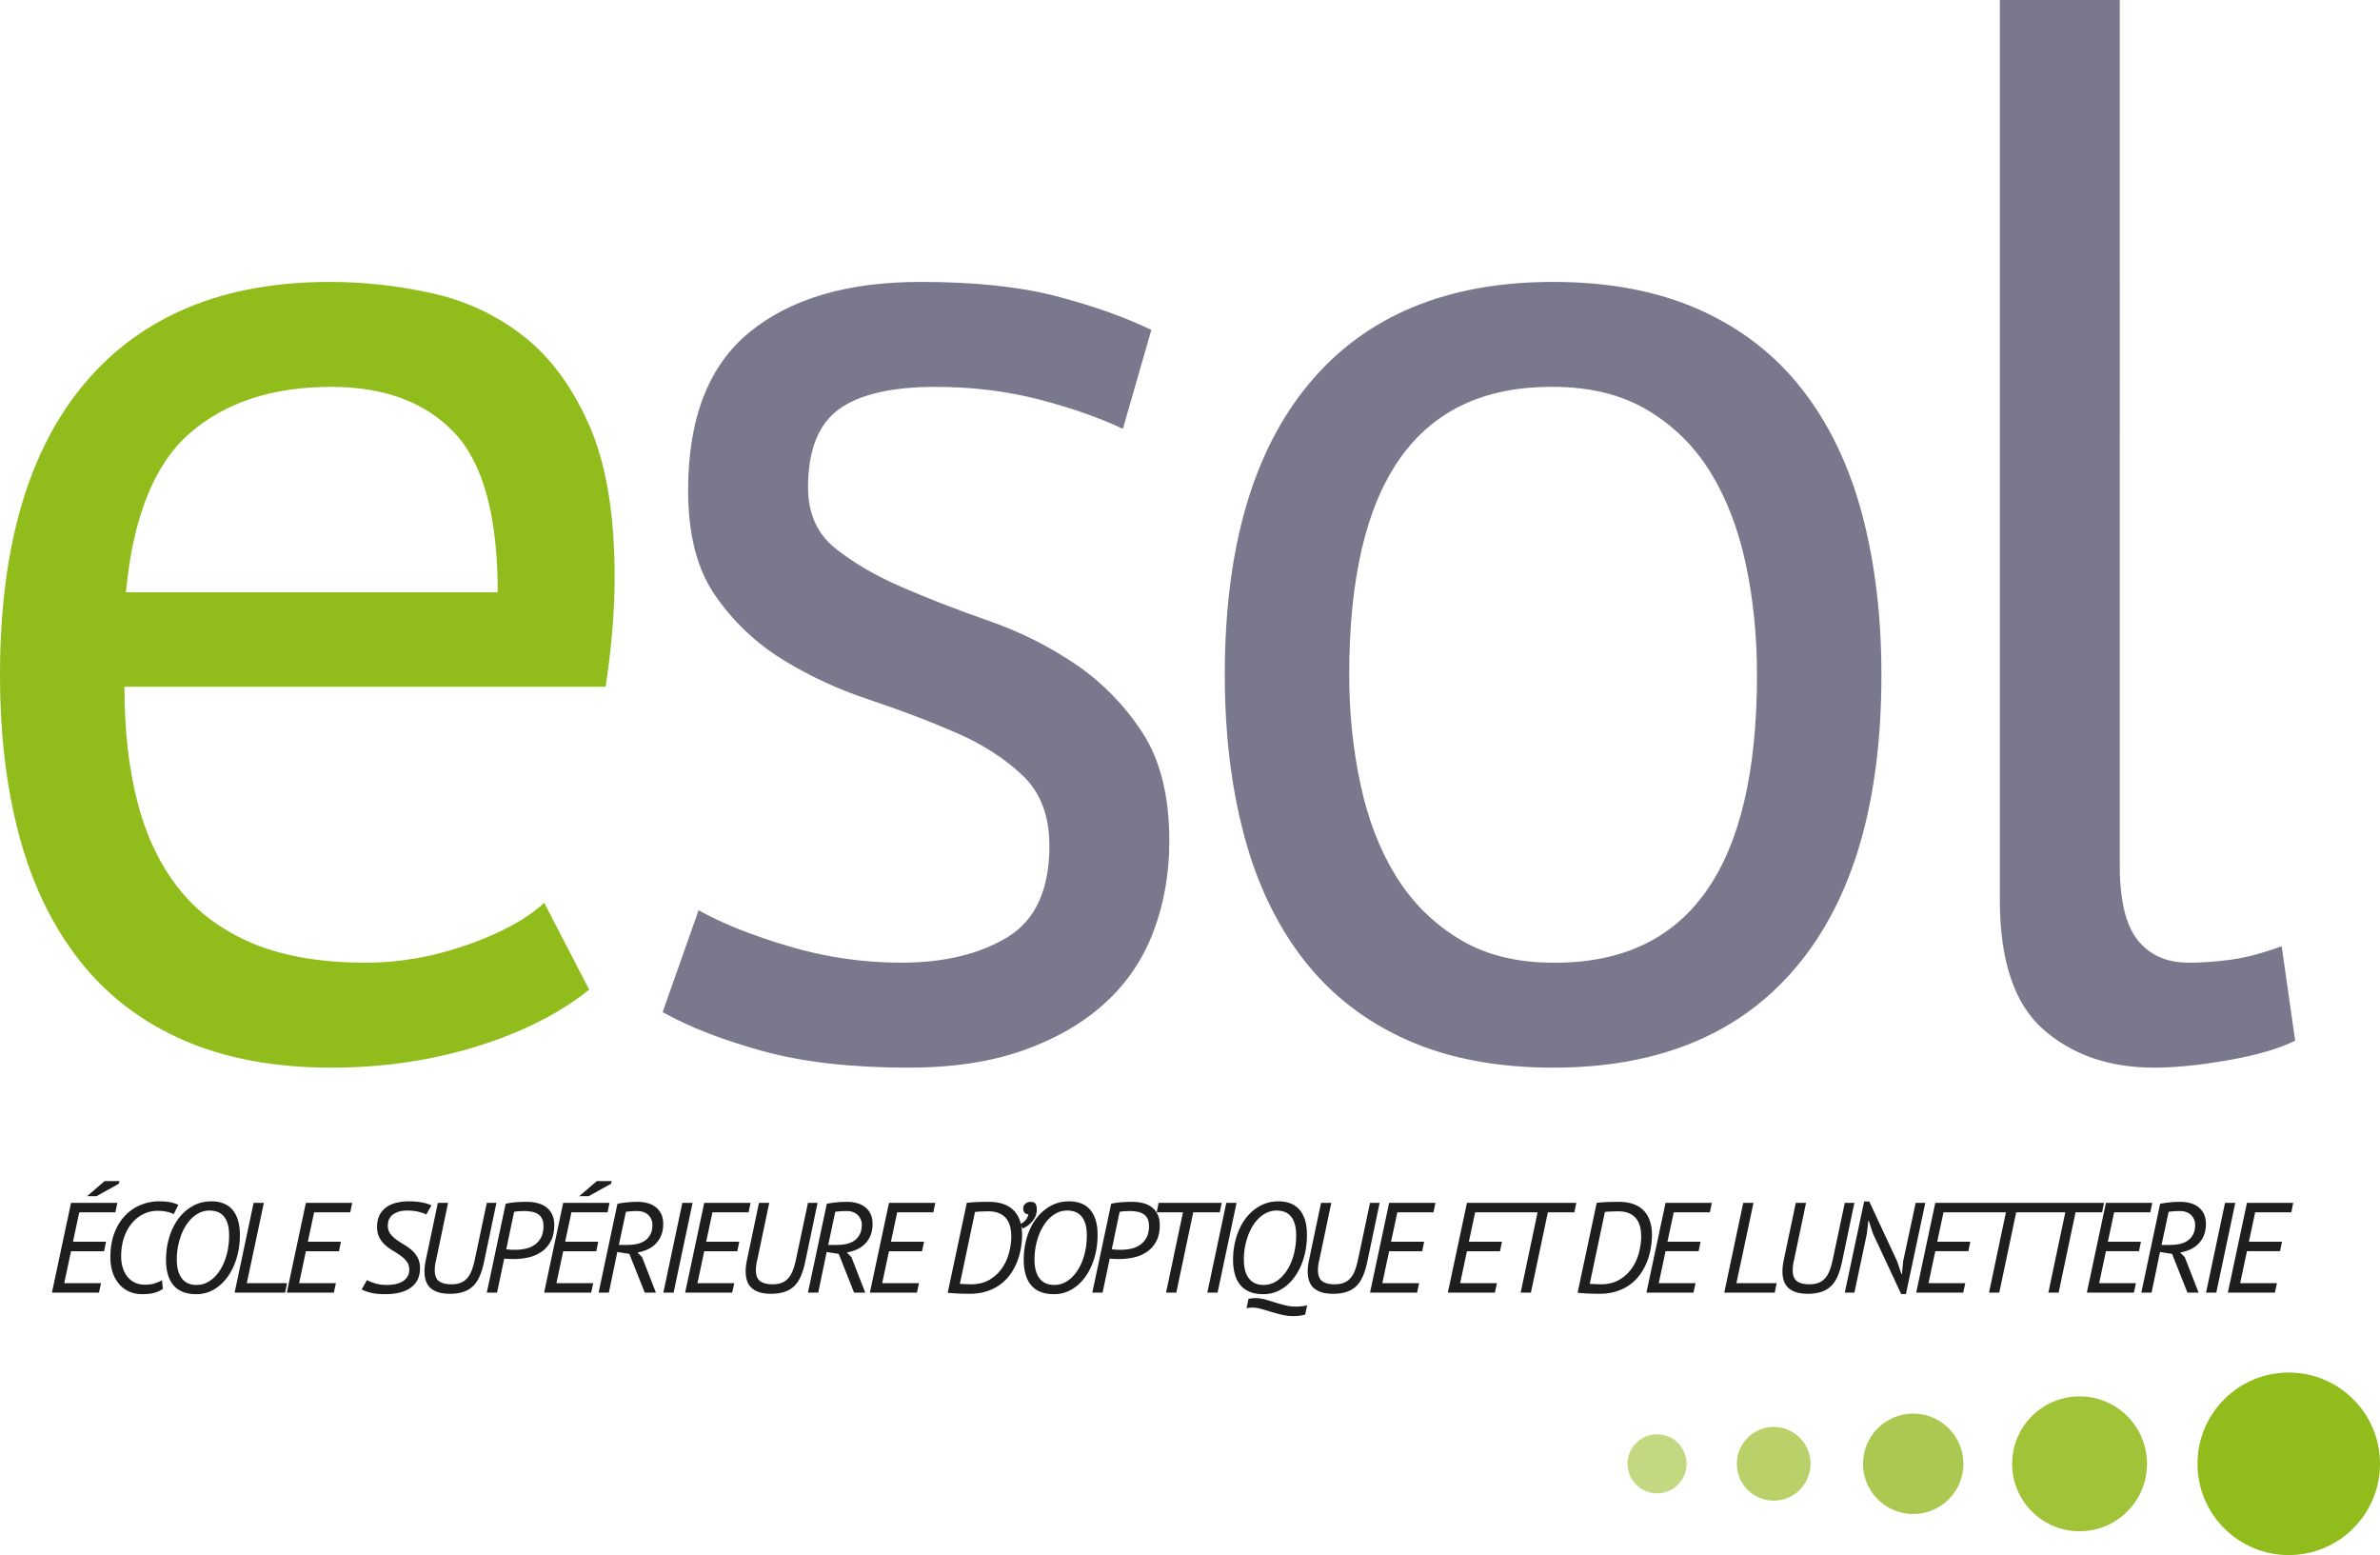
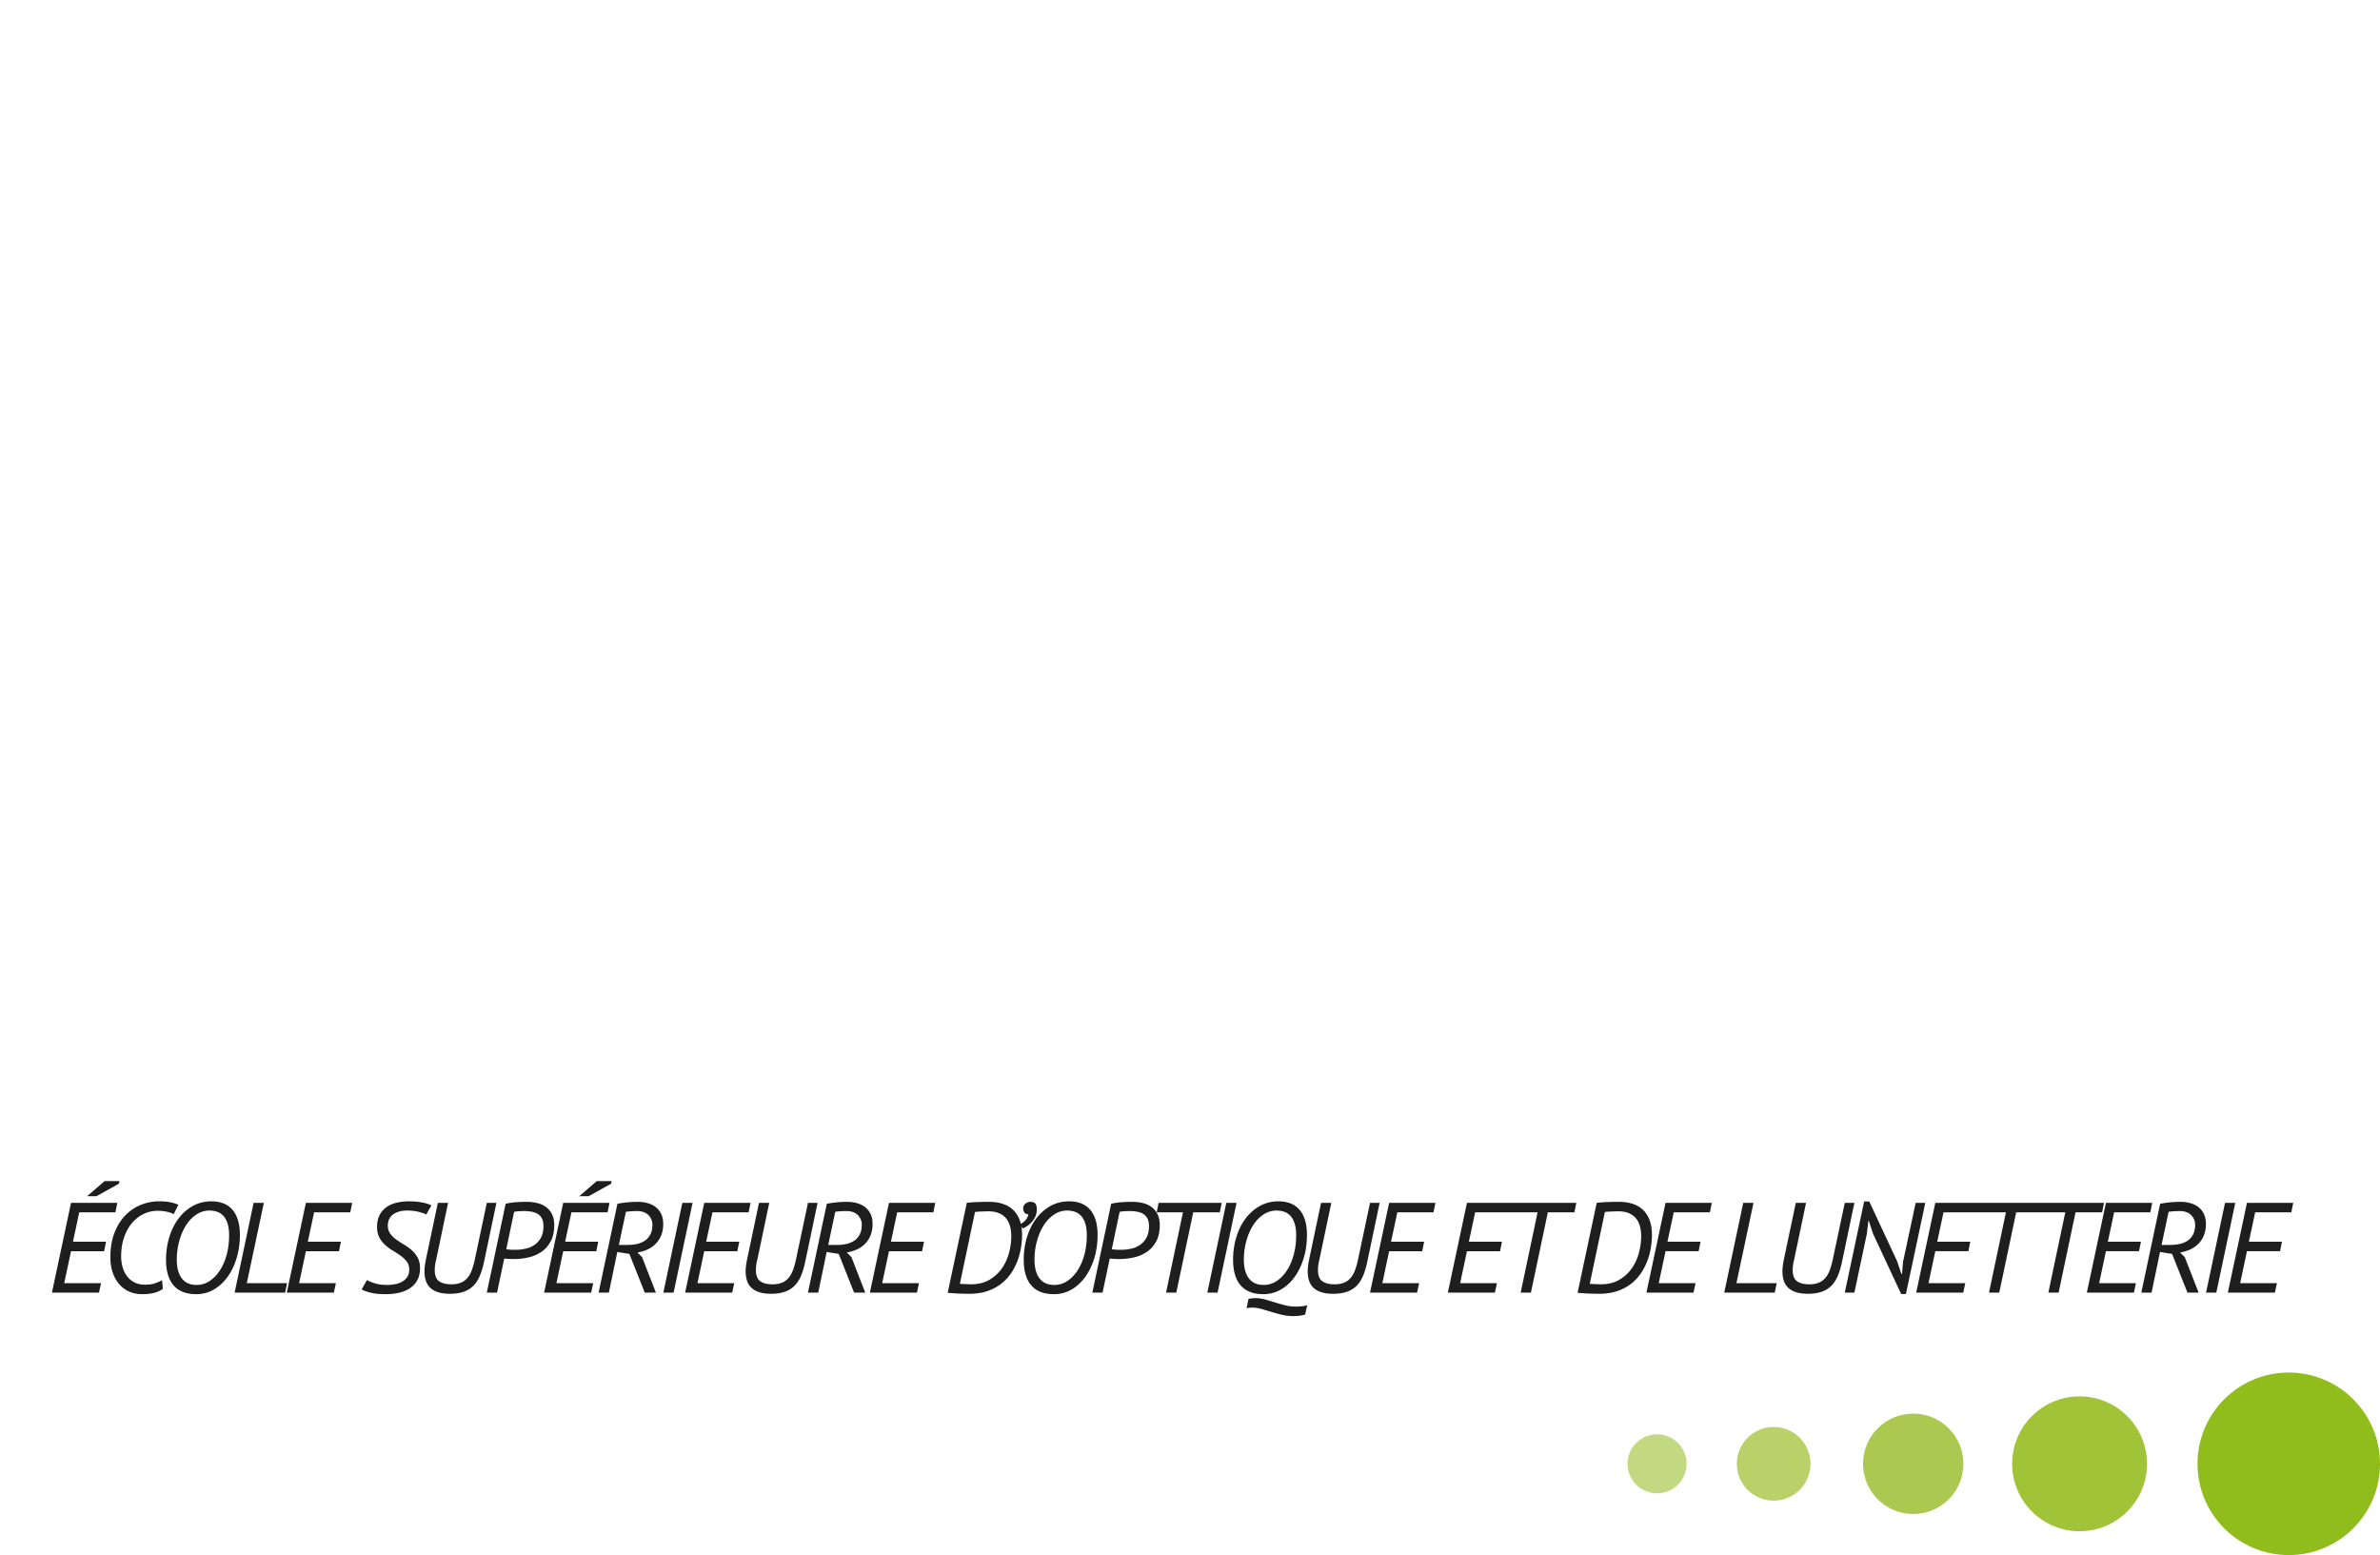
<svg xmlns="http://www.w3.org/2000/svg" viewBox="0 0 600 391.941">
-   <path d="M148.53 249.439c-7.559 6.046-17.073 10.835-28.535 14.36-11.468 3.524-23.62 5.292-36.47 5.292-14.363 0-26.834-2.335-37.416-6.993s-19.275-11.339-26.078-20.031c-6.802-8.692-11.846-19.086-15.118-31.18C1.636 198.795 0 185.19 0 170.072c0-32.249 7.181-56.815 21.543-73.697 14.361-16.879 34.894-25.322 61.604-25.322 8.563 0 17.132.945 25.7 2.834 8.562 1.89 16.25 5.48 23.054 10.771s12.342 12.791 16.63 22.488c4.28 9.701 6.423 22.487 6.423 38.36 0 8.314-.756 17.515-2.266 27.589H31.369c0 11.09 1.134 20.916 3.401 29.479 2.268 8.569 5.793 15.813 10.583 21.73 4.783 5.924 11.02 10.458 18.707 13.607 7.683 3.153 17.068 4.723 28.157 4.723 8.563 0 17.132-1.512 25.7-4.534 8.563-3.024 14.987-6.549 19.275-10.582l11.339 21.92zM83.526 97.507c-14.87 0-26.774 3.91-35.715 11.717-8.947 7.812-14.303 21.165-16.063 40.061h93.728c0-19.145-3.655-32.561-10.96-40.25-7.31-7.683-17.639-11.528-30.99-11.528z" fill="#91bd1c" />
-   <path d="M271.17 167.426c-6.68-4.535-13.984-8.185-21.92-10.96-7.938-2.77-15.249-5.605-21.921-8.504-6.679-2.894-12.284-6.17-16.819-9.826-4.535-3.65-6.802-8.752-6.802-15.307 0-9.317 2.581-15.872 7.747-19.653 5.162-3.779 13.287-5.669 24.377-5.669 9.319 0 18.076 1.076 26.267 3.214 8.185 2.143 15.177 4.6 20.976 7.369l7.18-24.944c-6.802-3.272-14.804-6.106-23.999-8.503-9.2-2.392-20.598-3.59-34.203-3.59-18.395 0-32.756 4.222-43.084 12.66-10.336 8.445-15.496 21.732-15.496 39.872 0 11.09 2.267 19.907 6.802 26.456 4.535 6.555 10.14 11.906 16.819 16.063 6.672 4.157 13.983 7.558 21.92 10.204 7.937 2.645 15.242 5.421 21.92 8.315 6.674 2.899 12.284 6.489 16.819 10.77 4.535 4.287 6.803 10.204 6.803 17.762 0 11.091-3.531 18.774-10.582 23.055-7.058 4.286-16.005 6.424-26.834 6.424-9.578 0-19.028-1.381-28.345-4.156-9.325-2.771-16.884-5.793-22.677-9.07l-9.07 25.699c6.803 3.78 15.24 7.057 25.322 9.826 10.075 2.768 22.299 4.158 36.66 4.158 11.084 0 20.721-1.454 28.912-4.347 8.185-2.894 15.052-6.863 20.598-11.906 5.538-5.036 9.637-11.082 12.282-18.14 2.646-7.052 3.968-14.61 3.968-22.677 0-11.337-2.267-20.466-6.802-27.398-4.535-6.927-10.145-12.66-16.819-17.197zm183.107-69.352c-6.805-8.692-15.44-15.364-25.89-20.03-10.458-4.66-22.742-6.991-36.849-6.991-26.71 0-47.183 8.503-61.415 25.51-14.238 17.007-21.354 41.515-21.354 73.509 0 14.869 1.637 28.41 4.915 40.626 3.271 12.225 8.314 22.677 15.116 31.369s15.43 15.372 25.89 20.03c10.452 4.66 22.735 6.994 36.848 6.994 26.705 0 47.178-8.506 61.415-25.512 14.233-17.006 21.354-41.505 21.354-73.507 0-14.863-1.643-28.404-4.914-40.629-3.278-12.218-8.314-22.675-15.116-31.369zm-62.739 144.56c-9.326 0-17.262-2.012-23.811-6.046-6.555-4.028-11.845-9.32-15.872-15.875-4.034-6.549-6.991-14.232-8.881-23.052-1.89-8.816-2.836-18.011-2.836-27.589 0-48.624 17.132-72.812 51.4-72.565 9.318 0 17.254 1.956 23.808 5.859 6.55 3.91 11.842 9.135 15.876 15.684 4.027 6.555 6.99 14.238 8.88 23.054 1.891 8.823 2.836 18.142 2.836 27.968 0 48.629-17.137 72.818-51.4 72.562zm183.676-4.156c-4.79 1.765-9.07 2.9-12.85 3.4-3.781.509-7.311.756-10.583.756-5.546 0-9.826-1.89-12.85-5.668-3.022-3.78-4.534-10.076-4.534-18.896V0h-30.235v226.762c0 15.372 3.65 26.265 10.96 32.692 7.305 6.424 16.628 9.637 27.967 9.637 5.29 0 11.527-.634 18.707-1.89 7.18-1.265 12.784-2.893 16.818-4.914l-3.4-23.809z" fill="#7a788d" />
  <path d="M19.975 305.559h9.116l.484-2.39H17.906l-4.815 22.624h11.863l.516-2.39h-9.276l1.712-8.05h8.342l.483-2.39h-8.339l1.583-7.404zm9.988-7.207l.162-.68h-3.75l-4.428 3.815h2.36l5.656-3.135zm9.082 25.097c-.669.227-1.51.34-2.521.34-.948 0-1.795-.177-2.538-.532a5.287 5.287 0 0 1-1.874-1.489c-.507-.634-.895-1.39-1.164-2.262-.27-.873-.405-1.827-.405-2.86 0-1.767.249-3.36.745-4.783.494-1.422 1.163-2.629 2.003-3.62.84-.992 1.815-1.751 2.926-2.28a8.01 8.01 0 0 1 3.474-.791c.906 0 1.708.081 2.407.241.701.163 1.267.364 1.697.6l1.165-2.36c-.497-.238-1.131-.441-1.908-.616-.775-.171-1.778-.256-3.005-.256-1.488 0-2.958.28-4.412.84-1.455.56-2.764 1.423-3.927 2.586-1.165 1.163-2.101 2.632-2.812 4.412-.711 1.776-1.067 3.882-1.067 6.319 0 1.335.183 2.565.55 3.684.366 1.12.894 2.094 1.583 2.926a7.185 7.185 0 0 0 2.521 1.937c.992.465 2.123.695 3.394.695 1.077 0 2.025-.096 2.844-.291a7.003 7.003 0 0 0 2.328-1.033l-.195-2.198a10.73 10.73 0 0 1-1.809.79zm21.428-12.135c0-1.553-.177-2.868-.534-3.944-.354-1.079-.85-1.957-1.486-2.634a5.675 5.675 0 0 0-2.278-1.487c-.884-.314-1.842-.468-2.878-.468-1.724 0-3.291.393-4.702 1.178-1.412.788-2.619 1.855-3.62 3.202s-1.773 2.914-2.31 4.702c-.54 1.789-.81 3.673-.81 5.656 0 2.821.636 4.973 1.908 6.448 1.271 1.477 3.177 2.213 5.72 2.213 1.617 0 3.098-.393 4.446-1.178 1.346-.788 2.503-1.858 3.473-3.217.97-1.358 1.725-2.937 2.263-4.734.54-1.8.808-3.713.808-5.737zm-3.312 4.847c-.4 1.51-.966 2.833-1.697 3.976-.733 1.142-1.6 2.047-2.603 2.716a5.861 5.861 0 0 1-3.312 1c-1.639 0-2.878-.555-3.718-1.663-.84-1.111-1.26-2.679-1.26-4.703 0-1.616.204-3.172.614-4.67.409-1.498.975-2.818 1.697-3.96.721-1.144 1.59-2.054 2.602-2.731a5.896 5.896 0 0 1 3.361-1.018c.604 0 1.201.09 1.795.273.591.183 1.12.506 1.583.971.462.463.835 1.103 1.115 1.923.28.82.42 1.852.42 3.103 0 1.68-.199 3.274-.597 4.783zm5.058 7.241l4.298-20.234h-2.585l-4.784 22.625h12.735l.486-2.39h-10.15zm10.083 2.39h11.863l.516-2.39h-9.276l1.712-8.05h8.342l.483-2.39h-8.339l1.583-7.403h9.116l.484-2.39H77.117l-4.815 22.624zm31.48-10.713a12.617 12.617 0 0 0-1.955-1.407c-.7-.41-1.352-.835-1.956-1.277a6.78 6.78 0 0 1-1.502-1.486c-.4-.55-.597-1.224-.597-2.02 0-1.228.446-2.167 1.34-2.813s2.054-.968 3.476-.968c1.12 0 2.105.107 2.957.323.85.215 1.492.442 1.922.677l1.293-2.294c-.56-.3-1.336-.55-2.326-.742-.992-.195-2.113-.29-3.362-.29-1.1 0-2.14.116-3.12.354-.98.236-1.831.614-2.552 1.131a5.51 5.51 0 0 0-1.713 2.004c-.42.82-.631 1.8-.631 2.94 0 1.079.199 1.983.599 2.716.398.733.898 1.37 1.502 1.908a12.156 12.156 0 0 0 1.955 1.422c.7.41 1.353.835 1.956 1.277.604.442 1.104.93 1.504 1.468.398.541.597 1.198.597 1.972 0 .756-.167 1.381-.501 1.875-.335.498-.771.896-1.31 1.196a5.731 5.731 0 0 1-1.81.63c-.667.12-1.336.178-2.003.178-1.163 0-2.17-.134-3.021-.404-.853-.268-1.526-.544-2.022-.823l-1.324 2.358c.517.303 1.276.576 2.278.826 1.002.247 2.225.37 3.669.37 2.822 0 4.989-.565 6.496-1.696 1.508-1.131 2.263-2.742 2.263-4.833 0-1.056-.2-1.948-.598-2.681-.4-.733-.9-1.364-1.503-1.89zm18.941-11.91l-3.037 14.35c-.239 1.1-.514 2.036-.825 2.812-.313.774-.7 1.41-1.163 1.905a4.241 4.241 0 0 1-1.649 1.1c-.635.238-1.374.357-2.214.357-1.4 0-2.456-.264-3.167-.794-.711-.526-1.068-1.468-1.068-2.826 0-.777.118-1.638.357-2.586l3.005-14.319h-2.585l-3.007 14.284c-.237 1.123-.355 2.123-.355 3.007 0 .84.112 1.611.339 2.312.225.701.59 1.291 1.096 1.777.505.486 1.166.864 1.984 1.131.817.27 1.817.405 3 .405 1.247 0 2.343-.152 3.288-.454.947-.3 1.758-.762 2.436-1.387.677-.625 1.241-1.434 1.694-2.426.45-.991.827-2.175 1.128-3.556l3.167-15.093h-2.424zm16.112 9.695c.593-1.1.89-2.467.89-4.104 0-1.035-.179-1.925-.534-2.666a4.906 4.906 0 0 0-1.471-1.827c-.625-.474-1.363-.82-2.213-1.035a11.259 11.259 0 0 0-2.764-.323c-.884 0-1.777.032-2.683.096-.904.067-1.767.195-2.585.39l-4.752 22.398h2.585l1.81-8.596c.108.02.281.04.518.064.237.02.484.037.743.046.259.012.502.017.727.017h.502c1.228 0 2.446-.14 3.652-.418a9.52 9.52 0 0 0 3.249-1.408c.958-.657 1.733-1.535 2.326-2.634zm-2.424-1a5.266 5.266 0 0 1-1.583 1.84 6.181 6.181 0 0 1-2.279 1.003 12.31 12.31 0 0 1-2.682.291h-.486c-.215 0-.436-.012-.662-.032a14.08 14.08 0 0 0-.647-.05c-.205-.011-.35-.037-.436-.08l1.972-9.405a8.45 8.45 0 0 1 1.147-.146c.464-.032.942-.05 1.438-.05.647 0 1.26.056 1.842.164a4.53 4.53 0 0 1 1.536.564c.442.27.792.654 1.051 1.148.257.495.387 1.132.387 1.908 0 1.14-.2 2.088-.598 2.844zm7.644-6.305h9.115l.485-2.39h-11.669l-4.816 22.624h11.864l.516-2.39h-9.277l1.713-8.05h8.342l.483-2.39h-8.34l1.584-7.404zm9.988-7.207l.161-.68h-3.75l-4.427 3.815h2.36l5.656-3.135zm11.199 5.834a5.9 5.9 0 0 0-2.053-.969 9.255 9.255 0 0 0-2.392-.308c-.84 0-1.681.038-2.522.114s-1.712.197-2.617.372l-4.752 22.398h2.586l2.134-10.245 3.038.482 3.88 9.763h2.81l-3.49-8.954-1.165-1.163c2.113-.367 3.723-1.178 4.834-2.44 1.109-1.26 1.663-2.839 1.663-4.735 0-1.012-.177-1.875-.532-2.585a4.792 4.792 0 0 0-1.422-1.73zm-1.294 6.965a4.22 4.22 0 0 1-1.422 1.585 5.709 5.709 0 0 1-2.004.808c-.743.151-1.502.224-2.278.224h-2.231l1.778-8.337c.345-.064.775-.114 1.293-.146.518-.032 1.034-.05 1.551-.05.668 0 1.25.102 1.745.309.496.204.894.474 1.197.808.3.335.528.701.679 1.1.15.398.225.79.225 1.177 0 1.015-.177 1.856-.533 2.522zm8.065-7.983l-4.784 22.625h2.586l4.783-22.625h-2.585zm7.595 2.39h9.115l.484-2.39h-11.669l-4.815 22.625h11.863l.516-2.39h-9.276l1.712-8.05h8.342l.483-2.39h-8.339l1.584-7.404zm24.08-2.39l-3.038 14.351c-.238 1.1-.513 2.036-.824 2.812-.313.774-.701 1.41-1.163 1.905a4.242 4.242 0 0 1-1.65 1.1c-.635.238-1.373.357-2.214.357-1.4 0-2.456-.264-3.167-.794-.71-.526-1.067-1.468-1.067-2.826 0-.777.118-1.638.356-2.586l3.006-14.319h-2.585l-3.007 14.284c-.237 1.123-.355 2.123-.355 3.007 0 .84.112 1.611.339 2.312.225.701.59 1.291 1.096 1.777.505.486 1.166.864 1.983 1.131.817.27 1.818.405 3 .405 1.247 0 2.344-.152 3.289-.454.947-.3 1.758-.762 2.435-1.387.678-.625 1.242-1.434 1.694-2.426.451-.991.828-2.175 1.129-3.556l3.167-15.093h-2.424zm16.288 5.333c0-1.012-.178-1.875-.532-2.585a4.791 4.791 0 0 0-1.422-1.73 5.9 5.9 0 0 0-2.054-.969 9.255 9.255 0 0 0-2.391-.308c-.84 0-1.681.038-2.522.114-.84.075-1.713.197-2.617.372l-4.752 22.398h2.586l2.134-10.245 3.038.482 3.879 9.763h2.81l-3.49-8.954-1.164-1.163c2.113-.367 3.723-1.178 4.833-2.44 1.11-1.26 1.664-2.839 1.664-4.735zm-3.249 2.65a4.22 4.22 0 0 1-1.422 1.585 5.71 5.71 0 0 1-2.003.808 11.39 11.39 0 0 1-2.279.224h-2.23l1.778-8.337c.345-.064.775-.114 1.293-.146s1.034-.05 1.551-.05c.668 0 1.25.102 1.745.309.496.204.894.474 1.197.808.3.335.528.701.679 1.1.15.398.225.79.225 1.177 0 1.015-.177 1.856-.534 2.522zm2.571 14.642h11.864l.516-2.39H222.4l1.713-8.05h8.342l.482-2.39H224.6l1.583-7.404h9.115l.485-2.39h-11.67l-4.815 22.624zm39.464-16.66c.41-.25.808-.573 1.197-.972a5.682 5.682 0 0 0 1.001-1.44c.28-.558.42-1.203.42-1.936 0-.605-.113-1.067-.338-1.39-.227-.323-.663-.486-1.31-.486-.194 0-.393.038-.598.114s-.392.177-.565.305c-.173.13-.319.297-.437.503-.119.204-.177.436-.177.695 0 .969.43 1.475 1.293 1.518a2.987 2.987 0 0 1-.711 1.486 4.535 4.535 0 0 1-1.186.935 8.47 8.47 0 0 0-.27-.903c-.388-1.053-.944-1.928-1.665-2.617-.722-.69-1.6-1.201-2.634-1.536-1.034-.334-2.187-.5-3.458-.5-.84 0-1.778.018-2.812.05s-1.962.101-2.78.21l-4.816 22.656c.215.043 1.077.107 2.585.195a68.8 68.8 0 0 0 1.57.046c.527.012.952.018 1.276.018 1.745 0 3.284-.233 4.62-.695 1.337-.463 2.5-1.088 3.492-1.876.99-.785 1.82-1.684 2.49-2.699a15.223 15.223 0 0 0 1.599-3.15c.398-1.087.683-2.186.856-3.297a20.27 20.27 0 0 0 .259-3.085c0-.83-.074-1.59-.206-2.295l.303.646c.259-.088.593-.253 1.002-.5zm-4.364 6.543a12.34 12.34 0 0 1-1.762 3.911c-.807 1.186-1.858 2.167-3.15 2.94-1.293.776-2.877 1.166-4.752 1.166-.108 0-.297-.006-.566-.017-.27-.012-.55-.02-.84-.032-.291-.012-.566-.02-.823-.032a3.023 3.023 0 0 1-.518-.05l3.814-18.1c.15-.02.366-.043.645-.063.281-.02.572-.038.874-.05.301-.012.614-.02.937-.032.324-.011.615-.017.872-.017 1.056 0 1.95.15 2.683.453.733.303 1.33.727 1.794 1.277.464.55.803 1.213 1.018 1.99.215.773.324 1.645.324 2.616 0 1.271-.183 2.618-.55 4.04zm22.302-4.362c0-1.553-.177-2.868-.533-3.944-.355-1.079-.85-1.957-1.486-2.634a5.675 5.675 0 0 0-2.279-1.487c-.884-.314-1.842-.468-2.877-.468-1.725 0-3.292.393-4.703 1.178-1.411.788-2.618 1.855-3.62 3.202s-1.773 2.914-2.31 4.702c-.54 1.789-.809 3.673-.809 5.656 0 2.821.635 4.973 1.908 6.448 1.27 1.477 3.177 2.213 5.72 2.213 1.617 0 3.097-.393 4.445-1.178 1.346-.788 2.504-1.858 3.473-3.217.97-1.358 1.725-2.937 2.263-4.734.54-1.8.808-3.713.808-5.737zm-3.312 4.847c-.4 1.51-.965 2.833-1.697 3.976-.733 1.142-1.6 2.047-2.602 2.716a5.861 5.861 0 0 1-3.313 1c-1.638 0-2.877-.555-3.718-1.663-.84-1.111-1.26-2.679-1.26-4.703 0-1.616.205-3.172.615-4.67.408-1.498.974-2.818 1.697-3.96.72-1.144 1.589-2.054 2.6-2.731a5.896 5.896 0 0 1 3.363-1.018c.603 0 1.2.09 1.794.273.592.183 1.12.506 1.583.971.463.463.835 1.103 1.115 1.923.28.82.42 1.852.42 3.103 0 1.68-.198 3.274-.597 4.783zm16.983-11.894c-.625-.474-1.362-.82-2.213-1.035a11.259 11.259 0 0 0-2.764-.323c-.884 0-1.777.032-2.683.096a16.37 16.37 0 0 0-2.585.39l-4.752 22.398h2.586l1.81-8.596c.107.02.28.04.517.064.237.02.485.037.743.046.26.012.502.017.727.017h.502c1.229 0 2.446-.14 3.653-.418a9.52 9.52 0 0 0 3.248-1.408c.958-.657 1.733-1.535 2.326-2.634.594-1.1.89-2.467.89-4.104 0-1.035-.179-1.925-.533-2.666a4.907 4.907 0 0 0-1.472-1.827zm-1.308 7.596a5.266 5.266 0 0 1-1.584 1.841 6.181 6.181 0 0 1-2.278 1.003 12.31 12.31 0 0 1-2.683.291h-.486c-.215 0-.436-.012-.661-.032a14.08 14.08 0 0 0-.647-.05c-.205-.011-.35-.037-.437-.08l1.972-9.405a8.449 8.449 0 0 1 1.147-.146c.464-.032.943-.05 1.438-.05.647 0 1.261.056 1.843.164a4.53 4.53 0 0 1 1.535.564c.442.27.793.654 1.051 1.148.258.495.387 1.132.387 1.908 0 1.14-.199 2.088-.597 2.844zm18.924-8.695h-15.902l-.485 2.39h6.626l-4.266 20.235h2.585l4.266-20.234h6.693l.483-2.39zm1.163 0l-4.784 22.625h2.585l4.784-22.625h-2.585zm13.784 21.834c1.347-.788 2.507-1.858 3.475-3.217.972-1.358 1.725-2.937 2.263-4.734.538-1.8.808-3.713.808-5.737 0-1.553-.177-2.868-.532-3.944-.358-1.079-.852-1.957-1.489-2.634a5.64 5.64 0 0 0-2.277-1.487c-.884-.314-1.844-.468-2.876-.468-1.724 0-3.292.393-4.705 1.178a11.405 11.405 0 0 0-3.618 3.202c-1.003 1.346-1.774 2.914-2.312 4.702a19.528 19.528 0 0 0-.808 5.656c0 2.821.637 4.973 1.907 6.448 1.271 1.477 3.179 2.213 5.72 2.213 1.618 0 3.098-.393 4.444-1.178zm-8.096-2.812c-.84-1.111-1.26-2.679-1.26-4.703a17.6 17.6 0 0 1 .615-4.67c.41-1.498.974-2.818 1.695-3.96.724-1.144 1.59-2.054 2.603-2.731a5.896 5.896 0 0 1 3.361-1.018c.602 0 1.201.09 1.795.273.593.183 1.12.506 1.582.971.465.463.837 1.103 1.116 1.923s.42 1.852.42 3.103c0 1.68-.199 3.274-.597 4.783-.398 1.51-.966 2.833-1.698 3.976-.733 1.142-1.6 2.047-2.6 2.716a5.87 5.87 0 0 1-3.315 1c-1.638 0-2.876-.555-3.717-1.663zm9.114 6.787c-.881-.227-1.739-.468-2.568-.727s-1.643-.503-2.44-.727a9.057 9.057 0 0 0-2.489-.34c-.561 0-1.131.064-1.713.195l-.485 2.358c.238-.064.48-.107.727-.128a7.77 7.77 0 0 1 .727-.035c.756 0 1.523.114 2.311.34.786.227 1.606.469 2.458.728.849.258 1.739.5 2.666.727.925.226 1.905.34 2.94.34.475 0 .954-.026 1.44-.082a8.93 8.93 0 0 0 1.5-.305l.518-2.33c-.948.216-1.864.323-2.745.323a11.42 11.42 0 0 1-2.847-.337zm21.432-25.809l-3.039 14.351c-.238 1.1-.511 2.036-.825 2.812-.312.774-.698 1.41-1.164 1.905a4.22 4.22 0 0 1-1.649 1.1c-.633.238-1.372.357-2.213.357-1.401 0-2.457-.264-3.166-.794-.713-.526-1.068-1.468-1.068-2.826 0-.777.12-1.638.355-2.586l3.007-14.319h-2.585l-3.007 14.284c-.236 1.123-.355 2.123-.355 3.007 0 .84.113 1.611.337 2.312.227.701.594 1.291 1.1 1.777.503.486 1.163.864 1.98 1.131.817.27 1.818.405 3.001.405 1.248 0 2.344-.152 3.29-.454a6.407 6.407 0 0 0 2.436-1.387c.675-.625 1.242-1.434 1.693-2.426s.825-2.175 1.128-3.556l3.167-15.093h-2.423zm0 22.625h11.862l.515-2.39h-9.274l1.713-8.05h8.34l.483-2.39h-8.34l1.585-7.404h9.116l.483-2.39H350.2l-4.816 22.624zm19.618 0h11.862l.515-2.39h-9.274l1.713-8.05h8.34l.483-2.39h-8.34l1.585-7.404h15.738l-4.266 20.234h2.585l4.266-20.234h6.692l.485-2.39h-27.568l-4.816 22.624zm51.197-11.426c.171-1.108.258-2.137.258-3.085 0-1.422-.195-2.661-.581-3.72-.387-1.053-.942-1.928-1.667-2.617-.72-.69-1.599-1.201-2.631-1.536-1.036-.334-2.187-.5-3.461-.5-.84 0-1.777.018-2.812.05-1.032.032-1.96.101-2.777.21l-4.816 22.656c.215.043 1.076.107 2.585.195.518.02 1.038.037 1.568.046.526.012.954.018 1.276.018 1.745 0 3.286-.233 4.621-.695 1.335-.463 2.501-1.088 3.493-1.876a11.492 11.492 0 0 0 2.486-2.699 15.157 15.157 0 0 0 1.6-3.15c.401-1.087.686-2.186.858-3.297zm-3.007 1.309a12.335 12.335 0 0 1-1.76 3.911c-.808 1.186-1.858 2.167-3.152 2.94-1.294.776-2.876 1.166-4.752 1.166-.107 0-.297-.006-.564-.017-.27-.012-.55-.02-.84-.032-.291-.012-.568-.02-.826-.032a3.04 3.04 0 0 1-.518-.05l3.815-18.1c.152-.02.367-.043.646-.063.28-.02.57-.038.872-.05.303-.012.614-.02.94-.032.322-.011.613-.017.872-.017 1.056 0 1.949.15 2.681.453.733.303 1.332.727 1.795 1.277s.802 1.213 1.017 1.99c.216.773.323 1.645.323 2.616 0 1.271-.183 2.618-.55 4.04zm1.875 10.117h11.862l.515-2.39h-9.274l1.713-8.05h8.34l.483-2.39h-8.34l1.585-7.404h9.116l.483-2.39h-11.667l-4.816 22.624zm26.987-22.625h-2.585l-4.784 22.625h12.734l.483-2.39h-10.149l4.301-20.235zm23.014 0l-3.038 14.351c-.239 1.1-.512 2.036-.826 2.812-.312.774-.698 1.41-1.164 1.905a4.22 4.22 0 0 1-1.648 1.1c-.634.238-1.373.357-2.214.357-1.401 0-2.457-.264-3.166-.794-.713-.526-1.068-1.468-1.068-2.826 0-.777.12-1.638.355-2.586l3.007-14.319h-2.585l-3.007 14.284c-.236 1.123-.355 2.123-.355 3.007 0 .84.114 1.611.337 2.312.227.701.594 1.291 1.1 1.777.503.486 1.163.864 1.98 1.131.817.27 1.818.405 3.001.405 1.248 0 2.344-.152 3.29-.454a6.407 6.407 0 0 0 2.436-1.387c.675-.625 1.242-1.434 1.693-2.426s.826-2.175 1.128-3.556l3.167-15.093h-2.423zm17.873 0l-3.166 14.77-.291 3.167h-.131l-1.067-3.167-7.047-15.125h-1.29l-4.88 22.98h2.422l3.135-14.802.39-3.33h.095l1.1 3.33 7.078 15.157h1.195l4.88-22.98h-2.423zm47.48 0h-42.533l-4.816 22.625h11.862l.515-2.39h-9.274l1.713-8.05h8.34l.483-2.39h-8.34l1.585-7.404h15.738l-4.266 20.234h2.585l4.266-20.234h12.38l-4.266 20.234h2.585l4.266-20.234h6.692l.485-2.39zm2.554 2.39h9.116l.483-2.39h-11.667l-4.816 22.625h11.862l.515-2.39h-9.274l1.713-8.05h8.34l.483-2.39h-8.34l1.585-7.404zm21.185-1.372a5.9 5.9 0 0 0-2.053-.969 9.26 9.26 0 0 0-2.39-.308c-.841 0-1.682.038-2.522.114-.84.075-1.713.197-2.62.372l-4.749 22.398h2.585l2.132-10.245 3.039.482 3.88 9.763h2.811l-3.492-8.954-1.164-1.163c2.112-.367 3.723-1.178 4.834-2.44 1.108-1.26 1.663-2.839 1.663-4.735 0-1.012-.177-1.875-.532-2.585a4.763 4.763 0 0 0-1.422-1.73zm-1.294 6.965a4.22 4.22 0 0 1-1.422 1.585 5.709 5.709 0 0 1-2.004.808c-.744.151-1.503.224-2.277.224h-2.23l1.776-8.337c.343-.064.777-.114 1.294-.146.515-.032 1.033-.05 1.55-.05.67 0 1.25.102 1.745.309.498.204.896.474 1.195.808.303.335.53.701.681 1.1.151.398.227.79.227 1.177 0 1.015-.178 1.856-.535 2.522zm8.064-7.983l-4.784 22.625h2.585l4.784-22.625h-2.585zm16.712 2.39l.483-2.39h-11.667l-4.816 22.625h11.862l.515-2.39h-9.274l1.713-8.05h8.34l.483-2.39h-8.34l1.585-7.404h9.116z" fill="#1e1e1e" />
  <circle cx="417.743" cy="368.937" r="7.445" fill="#c3d981" />
  <circle cx="447.149" cy="368.937" r="9.29" fill="#b9d168" />
  <circle cx="482.325" cy="368.937" r="12.656" fill="#abc950" />
  <circle cx="524.263" cy="368.937" r="16.999" fill="#a1c338" />
  <circle cx="576.996" cy="368.937" r="23.004" fill="#91bd1c" />
</svg>